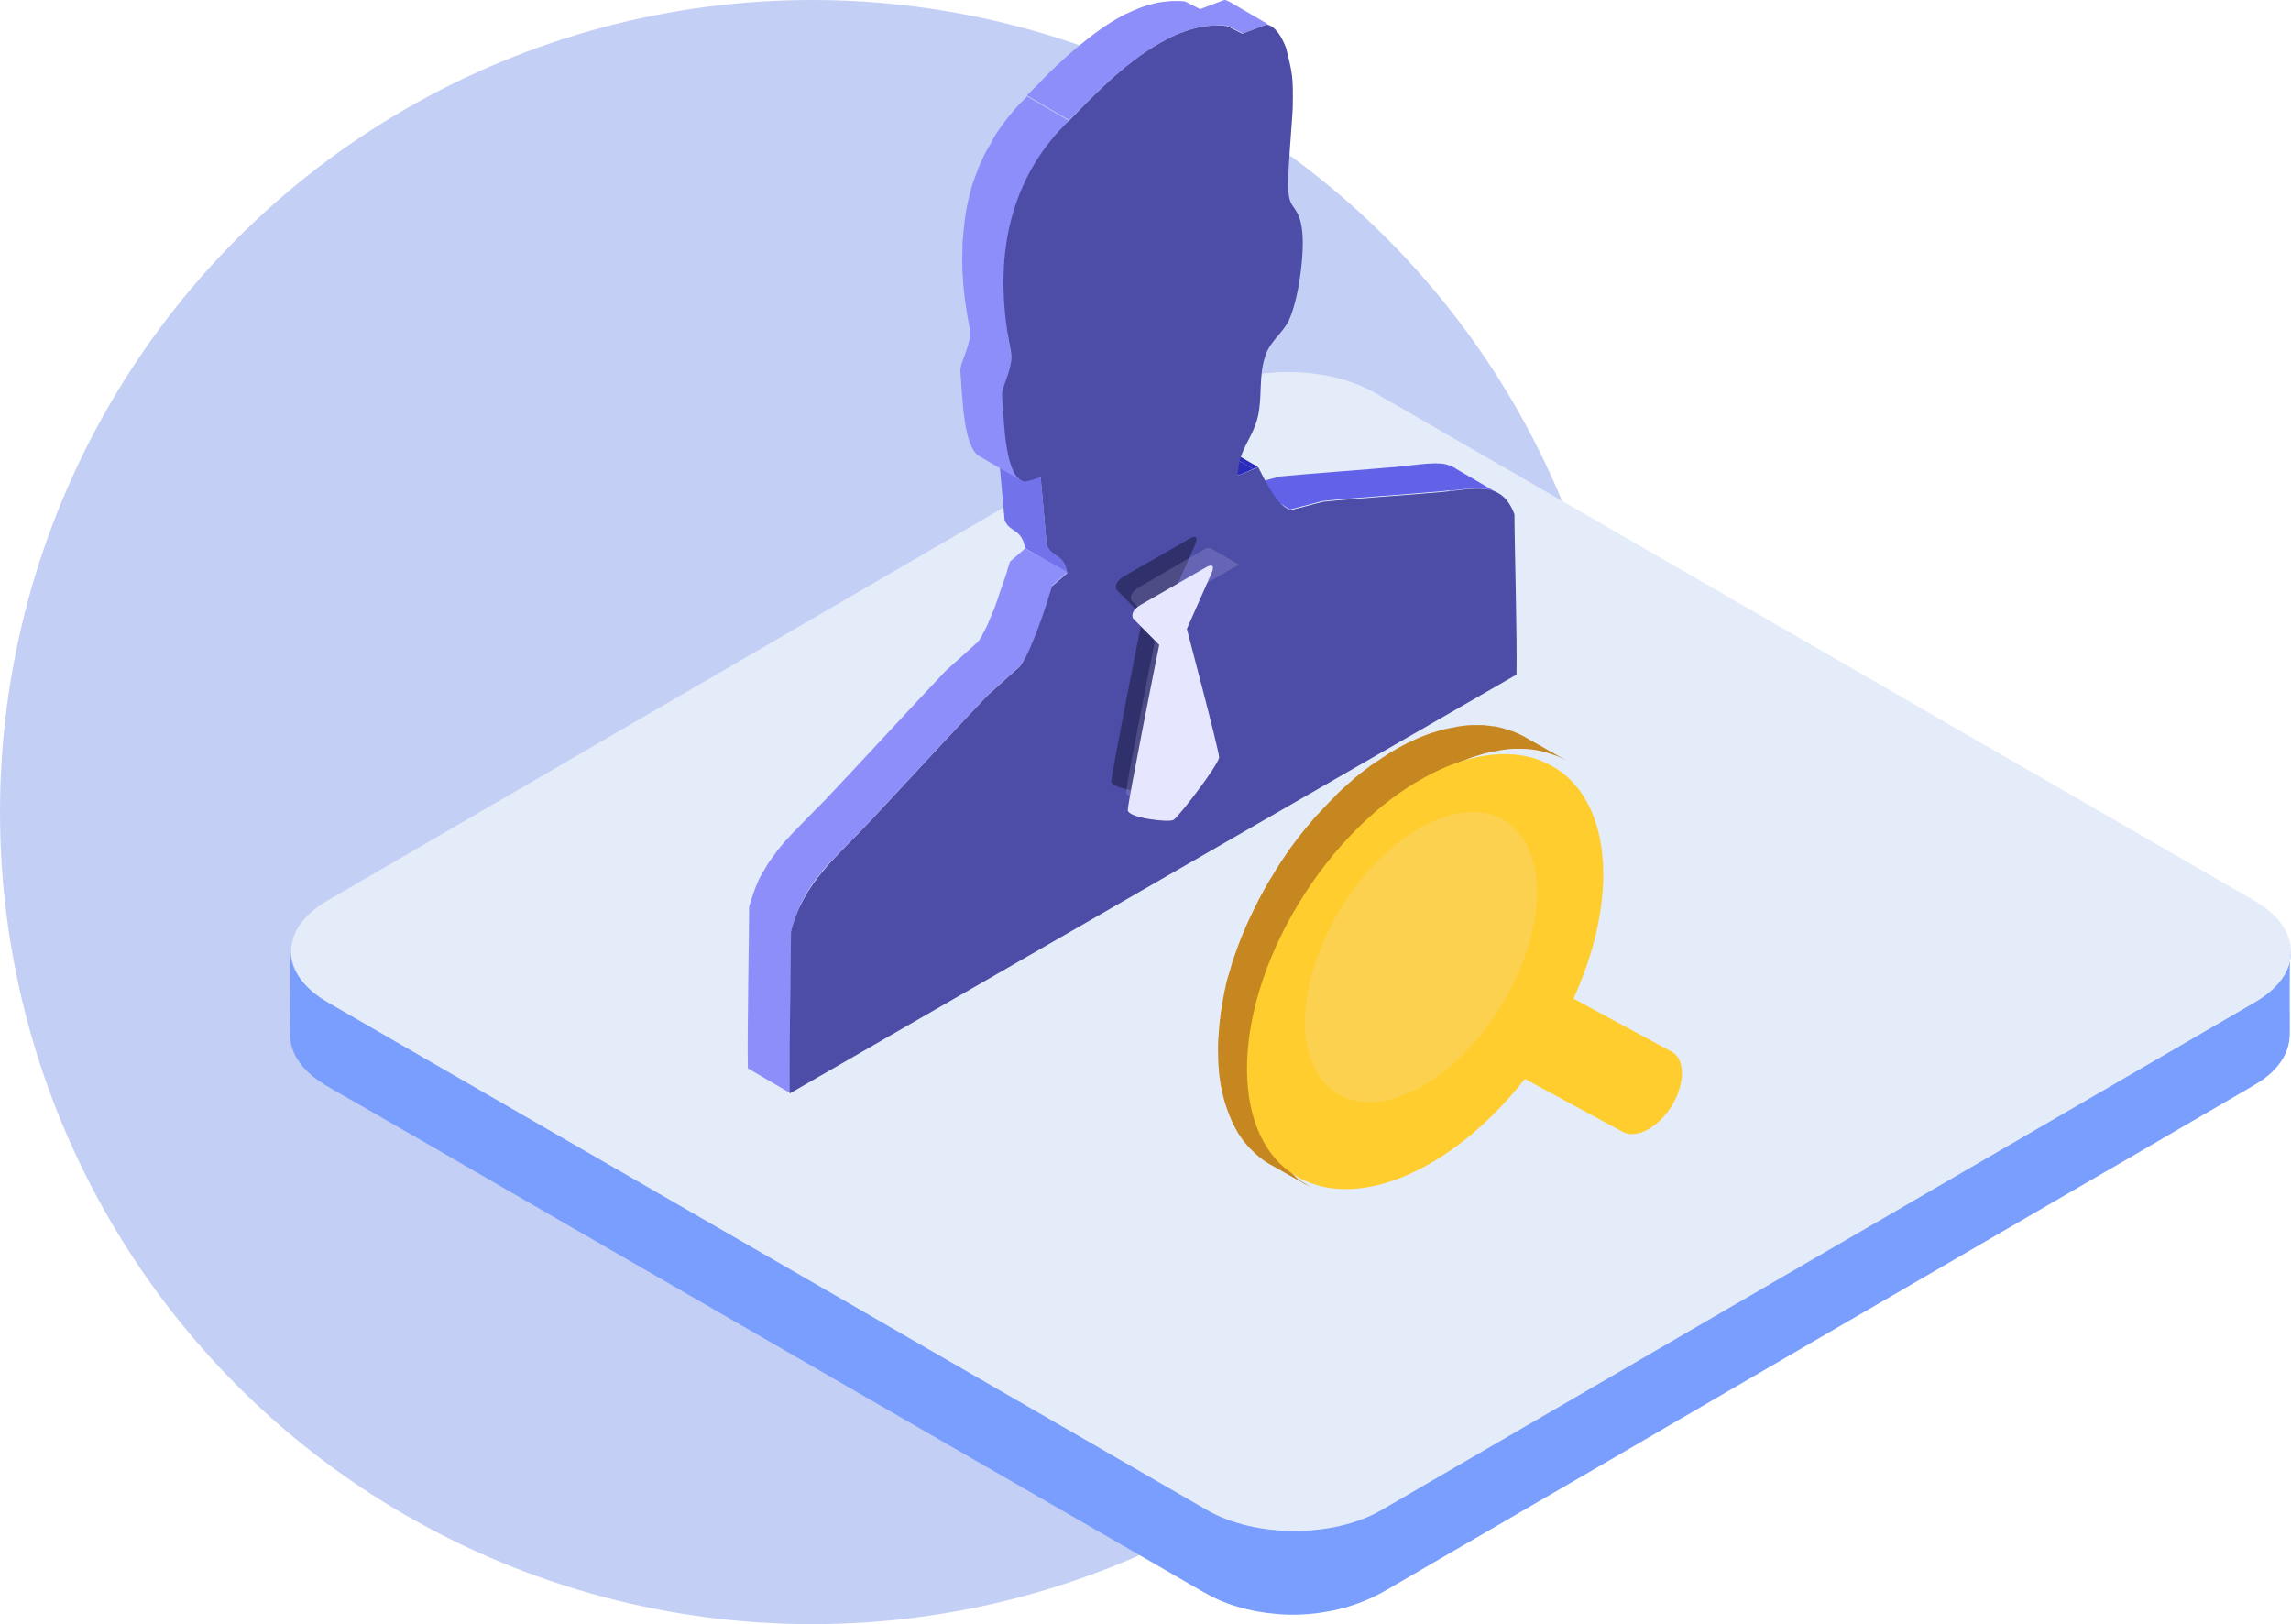
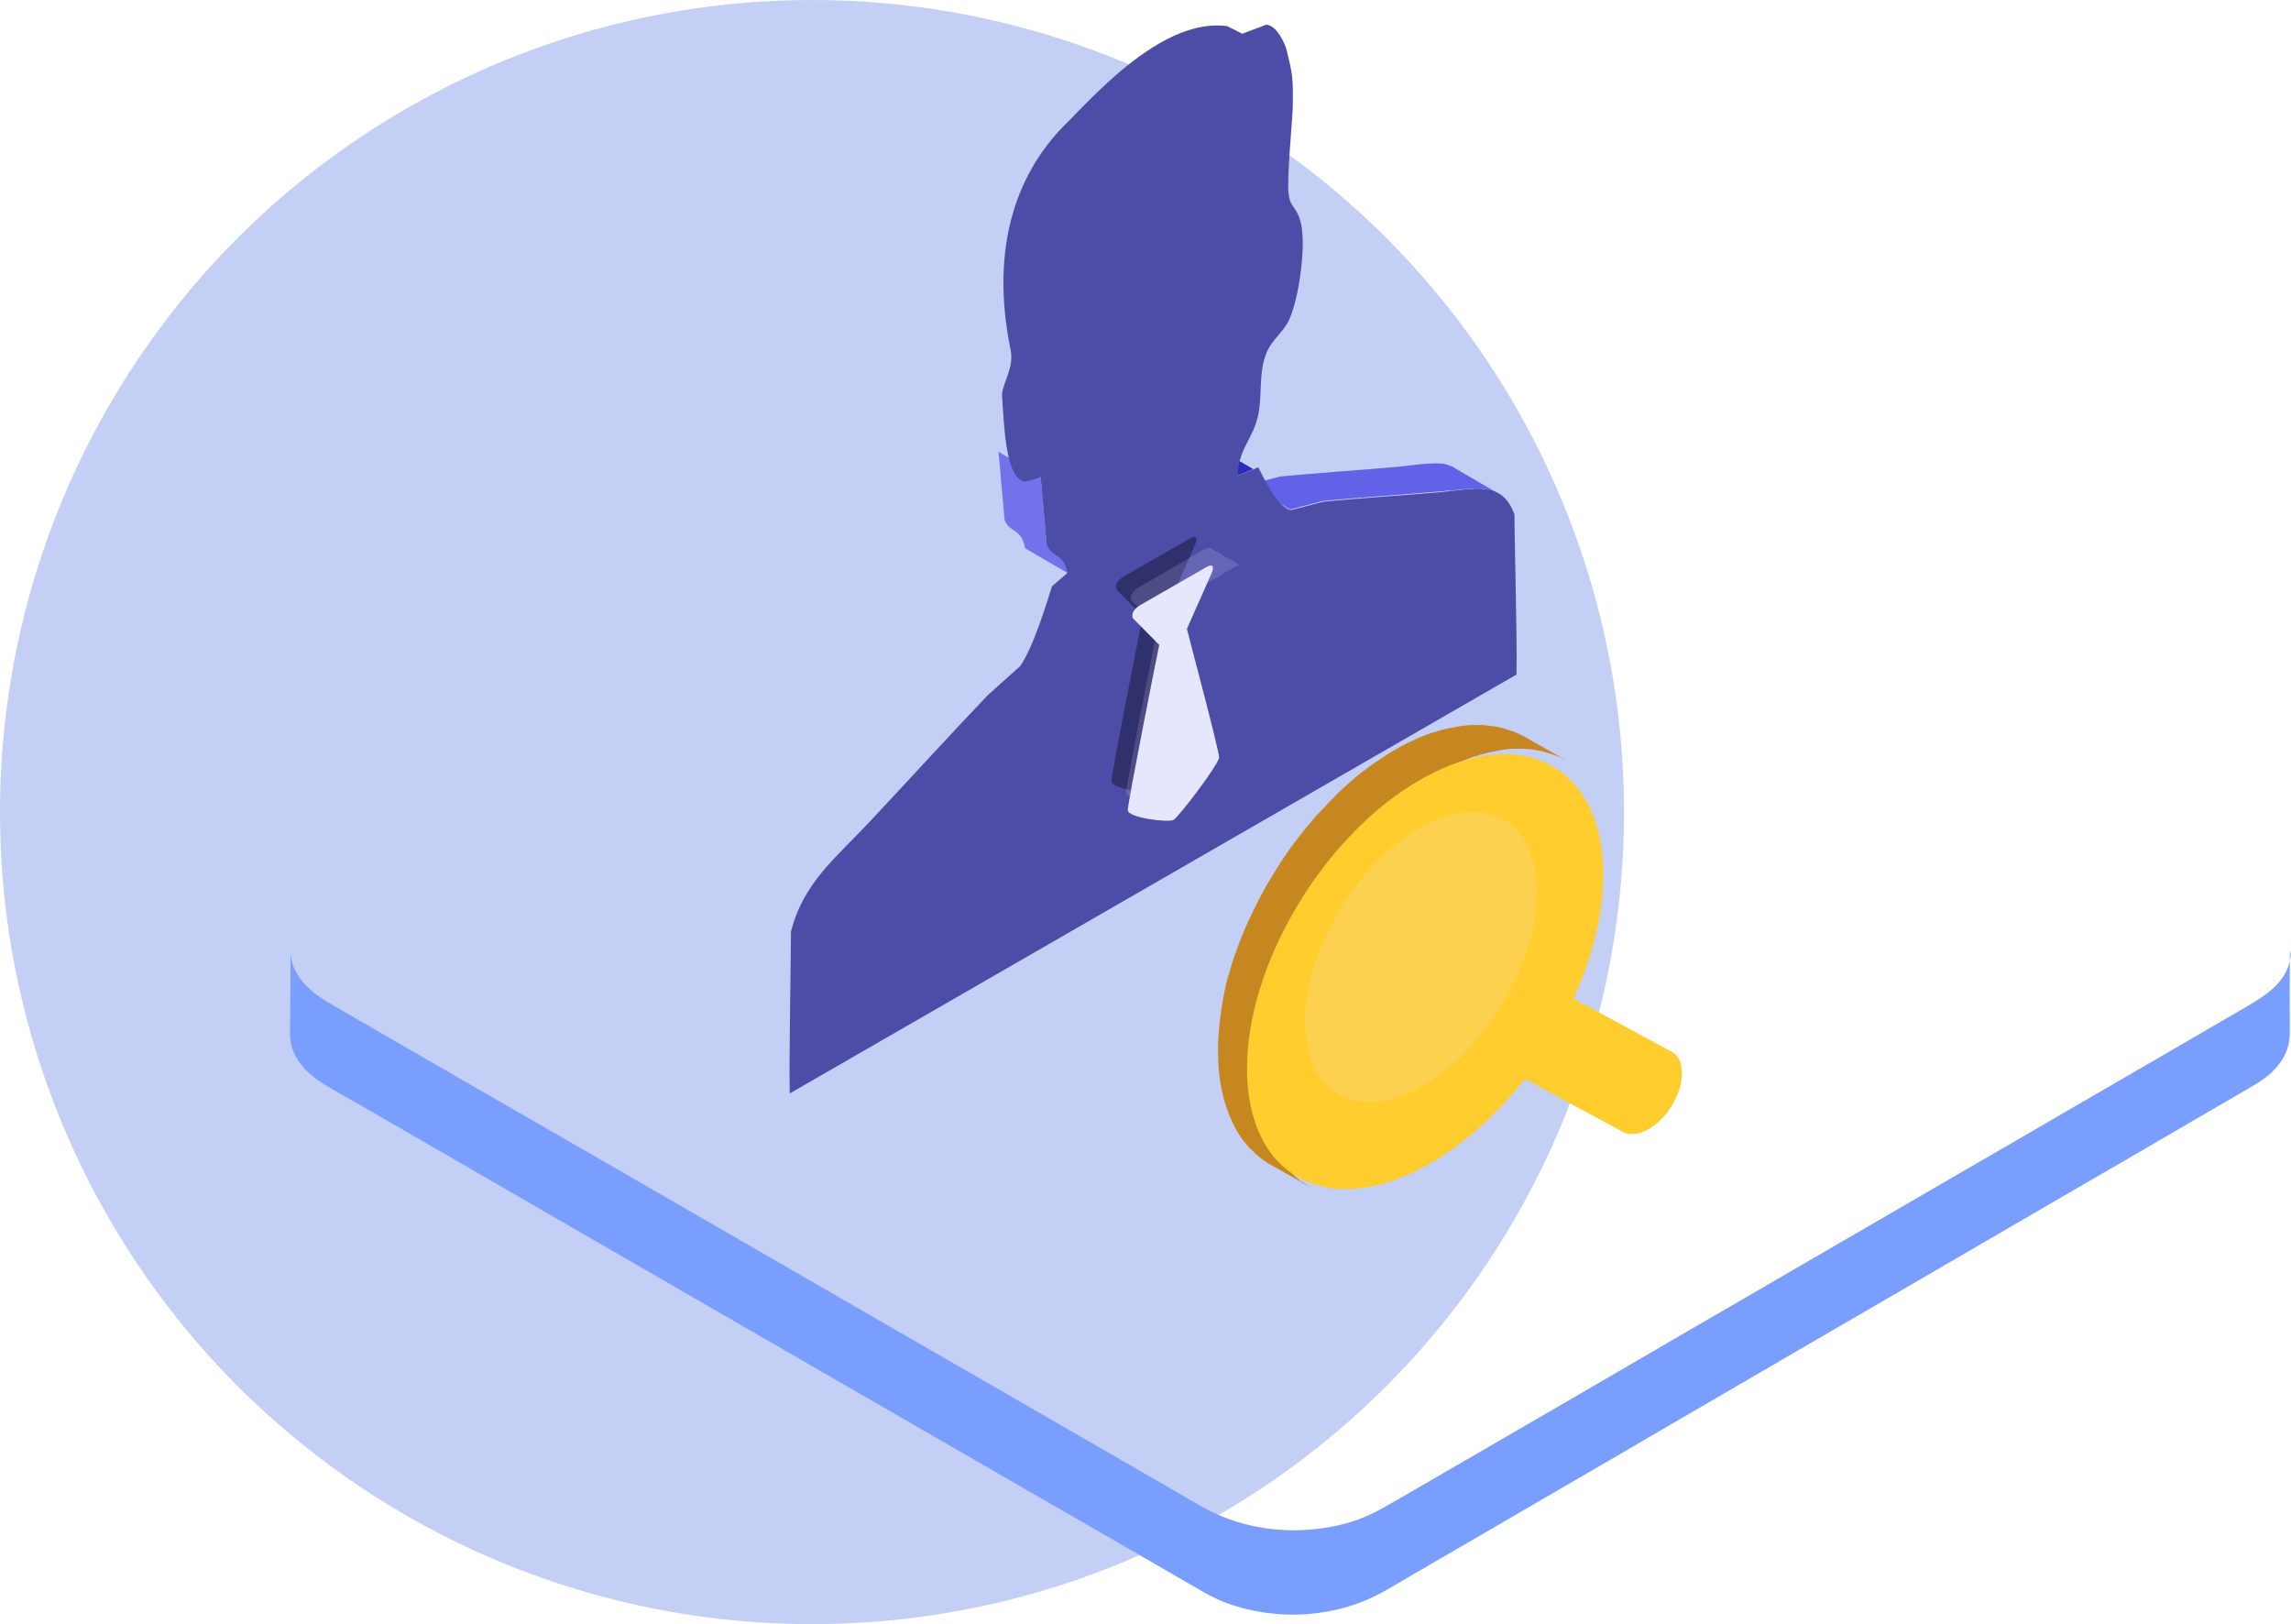
<svg xmlns="http://www.w3.org/2000/svg" width="79" height="56" viewBox="0 0 79 56" fill="none">
  <g id="Group 1171277035">
    <circle id="Ellipse 18237" cx="28" cy="28" r="28" fill="#C4CFF5" />
    <g id="Group 1171277034">
      <path id="Vector" d="M78.99 32.952C78.894 33.914 78.01 34.395 77.258 34.832C76.558 35.235 75.859 35.646 75.168 36.048C74.048 36.696 72.937 37.343 71.817 37.99C70.418 38.804 69.027 39.617 67.627 40.422C66.088 41.314 64.548 42.215 63 43.108C61.452 44.008 59.903 44.91 58.346 45.81C56.92 46.641 55.503 47.464 54.078 48.295C52.914 48.968 51.759 49.642 50.596 50.315C49.835 50.753 49.074 51.199 48.313 51.636C47.736 51.969 47.193 52.301 46.537 52.493C44.831 52.983 42.942 52.817 41.402 51.925C40.851 51.601 40.291 51.286 39.74 50.963C38.726 50.377 37.72 49.799 36.705 49.213C35.375 48.443 34.046 47.674 32.716 46.913C31.203 46.038 29.681 45.163 28.168 44.288C26.602 43.387 25.036 42.478 23.47 41.577C21.992 40.719 20.514 39.871 19.026 39.014L15.248 36.836C14.347 36.311 13.437 35.795 12.536 35.27C12.125 35.034 11.713 34.797 11.302 34.553C10.655 34.176 10.017 33.581 10.017 32.777C10.017 33.511 10.017 34.246 10.008 34.99C10.008 35.252 9.99 35.523 10.008 35.795C10.06 36.503 10.62 37.054 11.206 37.404C11.565 37.623 11.932 37.824 12.3 38.034C13.244 38.576 14.189 39.127 15.134 39.67C16.498 40.457 17.854 41.244 19.219 42.032C20.837 42.968 22.464 43.904 24.082 44.84C25.771 45.819 27.459 46.79 29.156 47.77C30.765 48.697 32.366 49.624 33.976 50.552C35.314 51.321 36.644 52.091 37.982 52.861C38.883 53.386 39.793 53.902 40.694 54.427C41.219 54.724 41.735 55.065 42.303 55.275C44.079 55.922 46.161 55.782 47.797 54.829C48.418 54.47 49.039 54.103 49.66 53.744C50.806 53.08 51.952 52.415 53.089 51.75C54.585 50.884 56.072 50.018 57.568 49.143C59.239 48.172 60.909 47.201 62.571 46.23L67.584 43.317C69.079 42.443 70.575 41.577 72.08 40.702C73.243 40.028 74.406 39.355 75.57 38.672C76.209 38.296 76.856 37.929 77.494 37.553C77.687 37.439 77.888 37.325 78.072 37.194C78.562 36.827 78.947 36.319 78.955 35.681C78.964 35.357 78.955 35.042 78.955 34.719C78.955 34.08 78.955 33.433 78.964 32.794C78.999 32.855 78.99 32.908 78.99 32.952C78.99 32.969 78.99 32.925 78.99 32.952Z" fill="#7A9EFD" />
-       <path id="Vector_2" d="M77.748 31.062C79.41 32.024 79.419 33.59 77.765 34.552L47.639 52.065C45.986 53.027 43.283 53.027 41.621 52.065L11.293 34.552C9.631 33.59 9.623 32.024 11.276 31.062L41.402 13.55C43.056 12.588 45.758 12.588 47.42 13.55L77.748 31.062Z" fill="#E4ECF9" />
      <path id="Vector_3" d="M49.984 16.926C50.08 16.918 50.176 16.9 50.264 16.891C50.351 16.883 50.448 16.874 50.526 16.865H50.544C50.631 16.856 50.71 16.848 50.789 16.848H51.095C51.148 16.848 51.2 16.856 51.252 16.865C51.261 16.865 51.279 16.865 51.287 16.874C51.322 16.883 51.349 16.891 51.384 16.9C51.401 16.9 51.41 16.909 51.427 16.909C51.454 16.918 51.48 16.926 51.497 16.935C51.506 16.944 51.524 16.944 51.532 16.953C51.559 16.961 51.576 16.97 51.602 16.988C51.62 16.996 51.629 17.005 51.646 17.005L50.194 16.157L50.185 16.148C50.176 16.139 50.168 16.139 50.159 16.13C50.142 16.122 50.115 16.104 50.089 16.095C50.089 16.095 50.08 16.095 50.08 16.087C50.072 16.087 50.063 16.078 50.054 16.078C50.028 16.069 50.002 16.06 49.984 16.052C49.975 16.052 49.975 16.043 49.967 16.043C49.958 16.043 49.949 16.043 49.94 16.034C49.905 16.025 49.879 16.017 49.844 16.008C49.835 16.008 49.827 16.008 49.818 15.999H49.809C49.757 15.99 49.704 15.982 49.652 15.982H49.617C49.529 15.973 49.442 15.973 49.354 15.982H49.346H49.337C49.258 15.982 49.17 15.99 49.092 15.999H49.074L48.812 16.025C48.716 16.034 48.62 16.052 48.523 16.06H48.506C48.41 16.069 48.304 16.087 48.2 16.095C46.896 16.209 45.453 16.305 44.15 16.428C43.782 16.524 43.406 16.62 43.039 16.716L44.491 17.565C44.858 17.469 45.234 17.372 45.602 17.276C46.896 17.145 48.348 17.058 49.652 16.944C49.757 16.935 49.862 16.926 49.958 16.909C49.967 16.926 49.975 16.926 49.984 16.926Z" fill="#6262E9" />
-       <path id="Vector_4" d="M44.359 17.53L42.907 16.681H42.916L44.359 17.53Z" fill="#28289E" />
      <path id="Vector_5" d="M44.368 17.53L42.916 16.681L42.968 16.708L44.42 17.556C44.403 17.556 44.385 17.539 44.368 17.53Z" fill="#2929A3" />
-       <path id="Vector_6" d="M44.42 17.556L42.968 16.708C42.986 16.716 43.003 16.716 43.012 16.725L44.464 17.574C44.455 17.574 44.438 17.565 44.42 17.556Z" fill="#2A2AA8" />
      <path id="Vector_7" d="M44.464 17.574L43.012 16.725C43.02 16.725 43.029 16.734 43.038 16.734L44.49 17.582C44.49 17.582 44.481 17.582 44.464 17.574Z" fill="#2C2CAD" />
      <path id="Vector_8" d="M42.67 16.401L41.218 15.553C41.227 15.553 41.227 15.544 41.236 15.544L42.688 16.393C42.679 16.393 42.67 16.401 42.67 16.401Z" fill="#2A2ABC" />
      <path id="Vector_9" d="M42.688 16.393L41.236 15.544C41.411 15.474 41.586 15.404 41.761 15.326L43.213 16.174C43.038 16.253 42.863 16.323 42.688 16.393Z" fill="#2A2ABC" />
-       <path id="Vector_10" d="M43.213 16.174L41.761 15.325C41.814 15.299 41.875 15.282 41.927 15.255L43.38 16.104C43.318 16.13 43.266 16.157 43.213 16.174Z" fill="#2A2ABC" />
      <path id="Vector_11" d="M36.093 18.781C36.023 17.994 35.953 17.215 35.883 16.428L34.431 15.579C34.501 16.366 34.571 17.145 34.641 17.932C34.816 18.378 35.227 18.203 35.349 18.903L36.801 19.752C36.679 19.052 36.268 19.227 36.093 18.781Z" fill="#7273EB" />
-       <path id="Vector_12" d="M35.349 18.912L34.824 19.367C34.807 19.419 34.789 19.481 34.772 19.542C34.754 19.586 34.737 19.638 34.728 19.691C34.719 19.717 34.711 19.752 34.702 19.778C34.684 19.822 34.675 19.866 34.658 19.909C34.649 19.936 34.641 19.953 34.632 19.979C34.614 20.049 34.588 20.11 34.562 20.18C34.562 20.189 34.562 20.189 34.553 20.198L34.422 20.591V20.6C34.378 20.732 34.326 20.863 34.282 20.994C34.282 21.003 34.282 21.003 34.273 21.011C34.221 21.143 34.168 21.265 34.116 21.387C34.107 21.405 34.098 21.414 34.098 21.431C34.072 21.492 34.046 21.545 34.02 21.606C34.011 21.633 34.002 21.65 33.984 21.676C33.967 21.711 33.958 21.737 33.941 21.764C33.923 21.79 33.914 21.816 33.897 21.842L33.871 21.895C33.853 21.93 33.836 21.956 33.818 21.991C33.809 22 33.809 22.009 33.801 22.017C33.775 22.061 33.748 22.096 33.722 22.131C33.355 22.463 32.978 22.796 32.611 23.128C31.317 24.502 29.873 26.076 28.57 27.458C28.439 27.598 28.316 27.729 28.185 27.852L28.141 27.896C28.01 28.027 27.887 28.158 27.765 28.28C27.651 28.394 27.546 28.508 27.433 28.622C27.415 28.639 27.398 28.665 27.371 28.683L27.056 29.024L27.039 29.042C27.03 29.05 27.021 29.068 27.013 29.076C26.934 29.164 26.855 29.26 26.785 29.357C26.777 29.365 26.768 29.383 26.759 29.392C26.759 29.4 26.75 29.4 26.75 29.409C26.715 29.453 26.68 29.505 26.645 29.549C26.628 29.575 26.602 29.601 26.584 29.636L26.575 29.645C26.558 29.663 26.549 29.689 26.532 29.706C26.505 29.75 26.47 29.794 26.444 29.838C26.435 29.846 26.427 29.864 26.427 29.873C26.418 29.89 26.4 29.916 26.392 29.934C26.374 29.96 26.357 29.986 26.339 30.021C26.322 30.047 26.304 30.082 26.287 30.109L26.261 30.161C26.252 30.17 26.252 30.179 26.243 30.188C26.217 30.24 26.182 30.301 26.155 30.354C26.147 30.362 26.147 30.371 26.147 30.38C26.138 30.397 26.129 30.415 26.129 30.424C26.112 30.459 26.103 30.485 26.085 30.52C26.068 30.555 26.05 30.599 26.042 30.634C26.033 30.651 26.033 30.669 26.024 30.677C26.024 30.686 26.015 30.695 26.015 30.704C25.989 30.773 25.963 30.835 25.946 30.905C25.946 30.913 25.937 30.922 25.937 30.931L25.911 31.01C25.893 31.053 25.884 31.097 25.867 31.141C25.858 31.176 25.849 31.22 25.832 31.255C25.832 32.234 25.762 35.567 25.788 36.836L27.24 37.684C27.214 36.407 27.284 33.083 27.284 32.103C27.301 32.016 27.328 31.937 27.354 31.849L27.38 31.771C27.406 31.683 27.441 31.596 27.468 31.517C27.476 31.5 27.476 31.482 27.485 31.473C27.511 31.403 27.546 31.333 27.573 31.263C27.581 31.246 27.59 31.228 27.59 31.22C27.625 31.141 27.669 31.071 27.704 30.992L27.73 30.94C27.765 30.878 27.8 30.826 27.835 30.765C27.844 30.747 27.861 30.721 27.87 30.704C27.905 30.651 27.94 30.59 27.975 30.537C27.992 30.52 28.001 30.494 28.019 30.476C28.045 30.441 28.062 30.415 28.089 30.38C28.124 30.336 28.159 30.284 28.194 30.24C28.202 30.223 28.22 30.205 28.237 30.188C28.307 30.091 28.386 30.004 28.465 29.908L28.517 29.855C28.622 29.741 28.718 29.628 28.832 29.514C28.85 29.496 28.867 29.47 28.893 29.453C28.998 29.339 29.112 29.225 29.226 29.111C29.348 28.989 29.48 28.858 29.602 28.727L29.646 28.683C29.768 28.552 29.899 28.421 30.031 28.28C31.334 26.89 32.769 25.315 34.072 23.951C34.439 23.618 34.816 23.286 35.183 22.953C35.192 22.945 35.192 22.936 35.2 22.927L35.253 22.848C35.253 22.84 35.262 22.84 35.262 22.831C35.27 22.822 35.27 22.813 35.279 22.805C35.288 22.787 35.297 22.77 35.314 22.752C35.323 22.735 35.332 22.726 35.34 22.708L35.367 22.656C35.375 22.647 35.375 22.638 35.384 22.63L35.41 22.577C35.428 22.551 35.437 22.516 35.454 22.49C35.463 22.481 35.463 22.472 35.471 22.455C35.48 22.446 35.48 22.428 35.489 22.42C35.515 22.367 35.541 22.306 35.568 22.245C35.577 22.236 35.577 22.227 35.585 22.21C35.585 22.21 35.585 22.201 35.594 22.201C35.647 22.079 35.699 21.956 35.752 21.825V21.816V21.807C35.804 21.676 35.848 21.545 35.891 21.414V21.405C35.935 21.274 35.988 21.143 36.023 21.011C36.023 21.003 36.023 21.003 36.031 20.994C36.058 20.924 36.075 20.854 36.101 20.793C36.11 20.767 36.119 20.749 36.128 20.723C36.145 20.679 36.154 20.635 36.171 20.591C36.18 20.565 36.189 20.53 36.198 20.504C36.215 20.451 36.233 20.399 36.241 20.355C36.259 20.294 36.276 20.233 36.294 20.18L36.819 19.726L35.349 18.912ZM43.834 0.901L42.382 0.052H42.373L42.321 0.026C42.312 0.026 42.303 0.017 42.303 0.017H42.295C42.295 0.017 42.286 0.017 42.286 0.009C42.268 0.009 42.26 0 42.242 0H42.216L41.385 0.315L40.869 0.052C40.807 0.044 40.746 0.035 40.676 0.035H40.388C40.37 0.035 40.353 0.035 40.335 0.044C40.274 0.044 40.221 0.052 40.16 0.061C40.134 0.061 40.099 0.061 40.073 0.07C40.055 0.07 40.029 0.079 40.011 0.079C39.994 0.079 39.968 0.087 39.95 0.087C39.863 0.105 39.784 0.122 39.697 0.149H39.688C39.67 0.157 39.653 0.157 39.635 0.166C39.557 0.184 39.487 0.21 39.408 0.236C39.373 0.245 39.347 0.262 39.312 0.271L39.181 0.324C39.163 0.332 39.154 0.332 39.137 0.341C39.067 0.367 38.997 0.402 38.927 0.437C38.892 0.455 38.857 0.472 38.822 0.481C38.717 0.534 38.612 0.586 38.516 0.647C38.419 0.7 38.323 0.761 38.227 0.822L38.148 0.875C38.078 0.918 38.008 0.971 37.93 1.023C37.903 1.041 37.886 1.058 37.86 1.076C37.772 1.137 37.676 1.207 37.588 1.277C37.571 1.286 37.553 1.303 37.545 1.312C37.466 1.373 37.396 1.426 37.326 1.487C37.3 1.505 37.273 1.531 37.247 1.548C37.177 1.61 37.107 1.662 37.037 1.723C37.02 1.741 37.002 1.749 36.985 1.767C36.897 1.837 36.819 1.916 36.74 1.986C36.722 2.003 36.696 2.021 36.679 2.038C36.617 2.099 36.556 2.152 36.495 2.213C36.469 2.231 36.451 2.257 36.425 2.274C36.355 2.344 36.285 2.414 36.215 2.476L36.206 2.484L36.005 2.685C35.988 2.703 35.97 2.72 35.953 2.747L35.813 2.887C35.795 2.913 35.769 2.93 35.752 2.948L35.62 3.079L35.577 3.123C35.524 3.184 35.463 3.237 35.41 3.289L36.862 4.138C36.915 4.085 36.967 4.024 37.029 3.971C37.046 3.954 37.055 3.936 37.072 3.928L37.203 3.796L37.265 3.735C37.309 3.691 37.352 3.639 37.405 3.595C37.422 3.578 37.44 3.551 37.466 3.534L37.667 3.333L37.685 3.315C37.755 3.245 37.825 3.184 37.895 3.114C37.921 3.097 37.938 3.07 37.965 3.053C38.026 2.992 38.087 2.939 38.148 2.878C38.166 2.86 38.192 2.843 38.209 2.825C38.288 2.755 38.376 2.677 38.454 2.607C38.472 2.589 38.489 2.58 38.507 2.563C38.577 2.502 38.647 2.441 38.717 2.388C38.743 2.371 38.769 2.344 38.796 2.327C38.866 2.266 38.944 2.213 39.014 2.152C39.032 2.143 39.049 2.126 39.067 2.117C39.154 2.047 39.242 1.986 39.338 1.916C39.364 1.898 39.382 1.881 39.408 1.863C39.478 1.811 39.548 1.767 39.627 1.714L39.705 1.662C39.801 1.601 39.898 1.54 39.994 1.487C40.099 1.426 40.204 1.373 40.3 1.321C40.335 1.303 40.37 1.286 40.405 1.277C40.475 1.242 40.545 1.207 40.615 1.181C40.667 1.155 40.729 1.137 40.781 1.111C40.816 1.102 40.843 1.085 40.877 1.076C40.956 1.05 41.026 1.023 41.105 1.006C41.122 0.997 41.14 0.997 41.157 0.988C41.245 0.962 41.332 0.945 41.42 0.927C41.437 0.927 41.464 0.918 41.481 0.918C41.533 0.91 41.586 0.901 41.63 0.901C41.691 0.892 41.743 0.883 41.805 0.883C41.857 0.883 41.901 0.883 41.953 0.875H42.093C42.172 0.875 42.26 0.883 42.338 0.892L42.854 1.155L43.685 0.84C43.712 0.84 43.738 0.849 43.773 0.857H43.782C43.782 0.875 43.808 0.892 43.834 0.901ZM34.711 11.179C34.711 11.153 34.702 11.118 34.702 11.092C34.684 10.952 34.667 10.821 34.658 10.689C34.658 10.654 34.649 10.628 34.649 10.593C34.641 10.488 34.632 10.383 34.632 10.278C34.632 10.243 34.632 10.208 34.623 10.173C34.614 10.042 34.614 9.92 34.614 9.788V9.762C34.614 9.648 34.614 9.526 34.623 9.412V9.307C34.632 9.202 34.632 9.106 34.641 9.01C34.641 8.992 34.641 8.966 34.649 8.94C34.658 8.826 34.675 8.704 34.684 8.59C34.684 8.555 34.693 8.52 34.702 8.494C34.711 8.424 34.719 8.354 34.737 8.293C34.745 8.258 34.745 8.223 34.754 8.188C34.763 8.118 34.781 8.056 34.789 7.986C34.798 7.96 34.798 7.925 34.807 7.899C34.833 7.759 34.868 7.628 34.903 7.497C34.912 7.47 34.92 7.444 34.92 7.418C34.955 7.304 34.982 7.199 35.017 7.094C35.017 7.085 35.017 7.085 35.025 7.077C35.052 6.989 35.087 6.902 35.122 6.814C35.13 6.788 35.148 6.753 35.157 6.727C35.183 6.666 35.2 6.604 35.227 6.552C35.235 6.526 35.253 6.491 35.262 6.464C35.288 6.412 35.314 6.351 35.34 6.298C35.349 6.272 35.367 6.246 35.375 6.219C35.41 6.149 35.445 6.079 35.48 6.018C35.489 6.01 35.489 6.001 35.498 5.992C35.541 5.913 35.585 5.843 35.629 5.765C35.638 5.747 35.655 5.721 35.664 5.703C35.699 5.651 35.734 5.59 35.76 5.537C35.778 5.511 35.795 5.485 35.804 5.458C35.839 5.406 35.874 5.345 35.918 5.292C35.935 5.275 35.944 5.248 35.961 5.231C36.023 5.152 36.075 5.074 36.136 4.995C36.145 4.986 36.154 4.969 36.163 4.96L36.399 4.671C36.399 4.671 36.399 4.662 36.407 4.662C36.53 4.522 36.653 4.391 36.775 4.269L36.871 4.173L35.419 3.324L35.34 3.403L35.323 3.42C35.192 3.543 35.069 3.674 34.955 3.814L34.947 3.823C34.868 3.919 34.789 4.006 34.711 4.111C34.702 4.12 34.702 4.129 34.693 4.138L34.684 4.146C34.623 4.225 34.562 4.304 34.509 4.382C34.501 4.391 34.501 4.4 34.492 4.4C34.483 4.417 34.474 4.426 34.466 4.444C34.431 4.496 34.396 4.549 34.352 4.61C34.343 4.627 34.334 4.636 34.326 4.654C34.317 4.662 34.317 4.671 34.308 4.689C34.273 4.741 34.238 4.794 34.212 4.855L34.186 4.907C34.186 4.916 34.177 4.916 34.177 4.925C34.133 5.004 34.09 5.074 34.046 5.152C34.037 5.161 34.037 5.17 34.028 5.178C33.993 5.248 33.958 5.31 33.923 5.38C33.923 5.388 33.914 5.388 33.914 5.397C33.906 5.415 33.897 5.432 33.888 5.458C33.862 5.511 33.836 5.572 33.809 5.625C33.801 5.633 33.801 5.651 33.792 5.66C33.783 5.677 33.775 5.695 33.775 5.712C33.748 5.773 33.722 5.826 33.705 5.887L33.678 5.94C33.678 5.948 33.67 5.966 33.67 5.975C33.635 6.062 33.608 6.149 33.573 6.237C33.573 6.246 33.573 6.246 33.565 6.254C33.53 6.359 33.495 6.473 33.468 6.578C33.468 6.596 33.46 6.604 33.46 6.622C33.46 6.631 33.451 6.648 33.451 6.657C33.416 6.788 33.381 6.919 33.355 7.059C33.355 7.068 33.355 7.077 33.346 7.085C33.337 7.112 33.337 7.129 33.337 7.155C33.32 7.217 33.311 7.287 33.302 7.357C33.293 7.392 33.293 7.427 33.285 7.47C33.276 7.54 33.267 7.61 33.258 7.672C33.258 7.698 33.25 7.715 33.25 7.742V7.768C33.232 7.881 33.224 7.995 33.215 8.118C33.215 8.135 33.215 8.161 33.206 8.188C33.197 8.284 33.188 8.389 33.188 8.485V8.59C33.188 8.704 33.18 8.817 33.18 8.931V8.966C33.18 9.089 33.188 9.22 33.188 9.351C33.188 9.386 33.188 9.421 33.197 9.456C33.206 9.561 33.206 9.666 33.215 9.771C33.215 9.806 33.224 9.832 33.224 9.867C33.232 9.998 33.25 10.138 33.267 10.27C33.267 10.296 33.276 10.331 33.276 10.357L33.328 10.698C33.337 10.733 33.337 10.777 33.346 10.821C33.372 10.961 33.398 11.109 33.425 11.249C33.433 11.284 33.433 11.328 33.442 11.363V11.625C33.442 11.643 33.442 11.66 33.433 11.678C33.433 11.704 33.425 11.739 33.416 11.765C33.416 11.774 33.407 11.792 33.407 11.8L33.381 11.905C33.381 11.914 33.381 11.914 33.372 11.923C33.363 11.966 33.346 12.01 33.328 12.063C33.328 12.072 33.32 12.08 33.32 12.098C33.293 12.159 33.276 12.229 33.25 12.29C33.224 12.351 33.206 12.413 33.188 12.465C33.188 12.474 33.18 12.474 33.18 12.483C33.18 12.491 33.18 12.491 33.171 12.5C33.162 12.518 33.154 12.544 33.154 12.561C33.154 12.57 33.145 12.579 33.145 12.588V12.596C33.145 12.605 33.136 12.614 33.136 12.631C33.136 12.64 33.127 12.649 33.127 12.666V12.684C33.127 12.693 33.127 12.701 33.118 12.71V12.745C33.118 12.78 33.11 12.815 33.118 12.841C33.188 13.594 33.206 15.404 33.766 15.728L35.218 16.576C34.658 16.253 34.641 14.442 34.571 13.69V13.594V13.559C34.571 13.55 34.571 13.541 34.579 13.532C34.579 13.515 34.588 13.497 34.588 13.489C34.588 13.48 34.597 13.471 34.597 13.454C34.597 13.445 34.605 13.427 34.605 13.419C34.614 13.401 34.614 13.375 34.623 13.357C34.623 13.349 34.632 13.34 34.632 13.322C34.649 13.261 34.675 13.209 34.693 13.147C34.719 13.086 34.737 13.025 34.763 12.964C34.763 12.955 34.772 12.955 34.772 12.946V12.938C34.789 12.894 34.798 12.85 34.816 12.797V12.78L34.842 12.675V12.666C34.842 12.658 34.842 12.649 34.85 12.64C34.859 12.614 34.859 12.579 34.868 12.553V12.526V12.491V12.448V12.378V12.334V12.264V12.229C34.868 12.194 34.859 12.15 34.85 12.115C34.824 11.966 34.798 11.827 34.772 11.687C34.763 11.643 34.754 11.608 34.754 11.564C34.745 11.407 34.728 11.293 34.711 11.179Z" fill="#8E8EFB" />
      <path id="Vector_13" d="M39.977 1.496C40.737 1.058 41.542 0.796 42.321 0.901L42.837 1.163L43.668 0.849C44.079 0.892 44.333 1.618 44.35 1.662C44.569 2.554 44.595 2.633 44.578 3.691C44.569 4.103 44.377 6.088 44.429 6.622C44.473 7.068 44.578 7.05 44.735 7.348C45.015 7.864 44.928 8.852 44.823 9.596C44.761 10.007 44.639 10.611 44.455 11.022C44.245 11.477 43.834 11.722 43.65 12.22C43.388 12.938 43.537 13.646 43.379 14.346C43.196 15.151 42.706 15.474 42.679 16.401L43.388 16.113C43.624 16.568 44.062 17.495 44.508 17.591C44.875 17.495 45.251 17.399 45.619 17.302C46.913 17.171 48.365 17.084 49.669 16.97C50.858 16.865 51.786 16.541 52.223 17.74C52.223 18.72 52.319 21.956 52.293 23.259L27.232 37.702C27.205 36.424 27.275 33.1 27.275 32.121C27.704 30.424 28.841 29.566 30.022 28.298C31.325 26.907 32.76 25.333 34.063 23.968C34.431 23.636 34.807 23.303 35.174 22.971C35.611 22.358 36.049 20.933 36.276 20.215L36.801 19.761C36.679 19.061 36.268 19.236 36.093 18.79C36.023 18.002 35.953 17.224 35.883 16.436C35.778 16.506 35.393 16.611 35.332 16.603C34.641 16.498 34.623 14.477 34.553 13.664C34.518 13.296 34.982 12.71 34.85 12.072C34.09 8.363 35.157 5.791 36.862 4.164C37.606 3.394 38.734 2.213 39.977 1.496Z" fill="#4D4DA7" />
      <path id="Vector_14" d="M41.009 18.58C41.402 18.352 41.219 18.763 41.21 18.781L40.361 20.697C40.414 20.907 41.472 24.887 41.472 25.123C41.472 25.359 40.073 27.187 39.898 27.283C39.732 27.38 38.323 27.213 38.323 26.942C38.323 26.68 39.347 21.519 39.408 21.248L38.507 20.338C38.498 20.329 38.376 20.093 38.769 19.866L41.009 18.58Z" fill="#30306D" />
      <path id="Vector_15" d="M39.994 28.062L38.935 27.45C38.874 27.415 38.831 27.371 38.831 27.327C38.831 27.318 38.831 27.292 38.839 27.257L39.898 27.869C39.889 27.904 39.889 27.931 39.889 27.939C39.889 27.983 39.933 28.027 39.994 28.062Z" fill="#E7E6FF" fill-opacity="0.16" />
      <path id="Vector_16" d="M39.898 27.869L38.839 27.257C38.927 26.575 39.863 21.895 39.915 21.632L40.974 22.245C40.921 22.507 39.985 27.187 39.898 27.869Z" fill="#E7E6FF" fill-opacity="0.16" />
      <path id="Vector_17" d="M42.794 19.507L41.945 19.017L41.735 18.895H41.726H41.718H41.709H41.7H41.656H41.648H41.639C41.621 18.895 41.613 18.903 41.595 18.912H41.586C41.56 18.921 41.534 18.938 41.499 18.956L39.277 20.25C39.242 20.268 39.216 20.285 39.19 20.303C39.181 20.312 39.172 20.312 39.172 20.32C39.154 20.338 39.128 20.355 39.111 20.373L39.102 20.382C39.102 20.382 39.102 20.39 39.093 20.39L39.076 20.408L39.067 20.417V20.434C39.067 20.443 39.058 20.443 39.058 20.452C39.058 20.46 39.05 20.46 39.05 20.469L39.041 20.478L39.032 20.487C39.032 20.487 39.032 20.495 39.023 20.495C39.023 20.495 39.023 20.504 39.015 20.504C39.015 20.504 39.015 20.513 39.006 20.513C39.006 20.513 39.006 20.522 38.997 20.522V20.635C38.997 20.653 38.997 20.662 39.006 20.67V20.679C39.006 20.688 39.015 20.697 39.015 20.705C39.015 20.714 39.023 20.714 39.023 20.714L39.924 21.624L40.983 22.236L40.082 21.326C40.082 21.326 40.082 21.318 40.073 21.318C40.073 21.309 40.064 21.3 40.064 21.291V21.283C40.064 21.274 40.056 21.256 40.056 21.248V21.239V21.195V21.178V21.169C40.056 21.16 40.064 21.151 40.064 21.134C40.064 21.125 40.073 21.108 40.082 21.099C40.09 21.09 40.09 21.073 40.099 21.064C40.108 21.055 40.117 21.038 40.126 21.029V21.02C40.134 21.011 40.143 21.003 40.152 20.985C40.152 20.985 40.152 20.976 40.16 20.976L40.169 20.968C40.187 20.95 40.204 20.933 40.23 20.915L40.248 20.898C40.274 20.88 40.3 20.863 40.335 20.845L42.575 19.551C42.61 19.533 42.636 19.516 42.662 19.507C42.68 19.498 42.706 19.489 42.715 19.489H42.724C42.741 19.489 42.758 19.481 42.767 19.481C42.776 19.498 42.785 19.507 42.794 19.507Z" fill="#E7E6FF" fill-opacity="0.16" />
      <path id="Vector_18" d="M41.575 19.568C41.968 19.341 41.785 19.752 41.776 19.769L40.927 21.685C40.98 21.895 42.038 25.875 42.038 26.111C42.038 26.347 40.639 28.176 40.464 28.272C40.297 28.368 38.889 28.202 38.889 27.931C38.889 27.668 39.913 22.507 39.974 22.236L39.073 21.326C39.064 21.318 38.942 21.081 39.335 20.854L41.575 19.568Z" fill="#E7E6FF" />
      <path id="Vector_19" d="M46.642 38.987C46.695 39.075 46.765 39.136 46.844 39.18L48.138 39.932C47.928 39.81 47.788 39.547 47.788 39.171L46.494 38.419C46.502 38.655 46.555 38.847 46.642 38.987Z" fill="#C68620" />
    </g>
    <g id="Group 1171277037">
      <path id="Vector_20" d="M44.789 40.677C44.762 40.65 44.734 40.632 44.707 40.605L44.569 40.47L44.495 40.398L44.357 40.236C44.339 40.218 44.321 40.191 44.302 40.173C44.247 40.093 44.183 40.021 44.137 39.931C44.127 39.913 44.118 39.904 44.109 39.886C44.063 39.814 44.026 39.742 43.99 39.67C43.971 39.644 43.962 39.608 43.944 39.581L43.861 39.392C43.843 39.356 43.833 39.32 43.815 39.284C43.787 39.221 43.769 39.158 43.741 39.087C43.732 39.05 43.714 39.015 43.705 38.979C43.677 38.898 43.659 38.817 43.631 38.736C43.622 38.709 43.622 38.691 43.613 38.664C43.585 38.556 43.558 38.449 43.539 38.341C43.53 38.314 43.53 38.287 43.521 38.251C43.502 38.17 43.493 38.08 43.484 37.999C43.475 37.955 43.475 37.919 43.466 37.874C43.456 37.793 43.447 37.721 43.447 37.64C43.447 37.595 43.438 37.55 43.438 37.505C43.429 37.425 43.429 37.344 43.429 37.254V37.128V36.796V36.751C43.438 36.625 43.438 36.49 43.456 36.364C43.456 36.328 43.466 36.284 43.466 36.248C43.475 36.158 43.484 36.059 43.493 35.969C43.502 35.915 43.502 35.87 43.512 35.816C43.521 35.736 43.539 35.655 43.548 35.574C43.558 35.52 43.567 35.475 43.576 35.421C43.594 35.34 43.613 35.25 43.622 35.161C43.631 35.107 43.64 35.062 43.659 35.008C43.668 34.954 43.686 34.9 43.696 34.855C43.714 34.783 43.732 34.72 43.741 34.648C43.76 34.595 43.769 34.541 43.787 34.487C43.806 34.433 43.815 34.37 43.833 34.316L43.999 33.777C44.008 33.741 44.026 33.705 44.036 33.669C44.081 33.526 44.137 33.391 44.192 33.247C44.21 33.211 44.219 33.166 44.238 33.13C44.302 32.969 44.367 32.816 44.44 32.654C44.449 32.627 44.468 32.6 44.477 32.573C44.532 32.447 44.596 32.313 44.661 32.187C44.688 32.142 44.707 32.088 44.734 32.043C44.789 31.926 44.854 31.801 44.918 31.684C44.936 31.648 44.955 31.603 44.982 31.567C45.056 31.423 45.139 31.28 45.221 31.145C45.249 31.1 45.276 31.055 45.304 31.019C45.378 30.893 45.46 30.767 45.534 30.642C45.562 30.597 45.589 30.552 45.617 30.516C45.718 30.354 45.828 30.202 45.938 30.049C46.058 29.887 46.177 29.725 46.306 29.564C46.343 29.519 46.37 29.483 46.407 29.438L46.517 29.303C46.563 29.249 46.609 29.186 46.665 29.133C46.701 29.088 46.738 29.043 46.784 28.998C46.83 28.953 46.867 28.899 46.913 28.854C46.977 28.782 47.051 28.71 47.115 28.638C47.152 28.602 47.188 28.558 47.225 28.522C47.299 28.441 47.382 28.369 47.455 28.288L47.538 28.207L47.63 28.117C47.685 28.063 47.749 28.009 47.804 27.956C47.841 27.92 47.878 27.893 47.915 27.857C47.97 27.812 48.025 27.758 48.08 27.713C48.117 27.677 48.154 27.65 48.191 27.614L48.356 27.48C48.393 27.453 48.429 27.417 48.475 27.39C48.531 27.345 48.586 27.309 48.641 27.264C48.678 27.237 48.714 27.21 48.76 27.183C48.816 27.138 48.871 27.102 48.935 27.066C48.972 27.039 49.009 27.012 49.045 26.994C49.11 26.95 49.174 26.913 49.238 26.869C49.266 26.851 49.303 26.833 49.33 26.806C49.422 26.752 49.514 26.689 49.615 26.635C49.744 26.563 49.873 26.491 50.001 26.428C50.038 26.41 50.066 26.392 50.102 26.384C50.222 26.33 50.342 26.267 50.47 26.222C50.479 26.222 50.489 26.213 50.498 26.213C50.608 26.168 50.718 26.123 50.829 26.087C50.865 26.078 50.893 26.069 50.93 26.06C51.013 26.033 51.086 26.006 51.169 25.988C51.215 25.979 51.261 25.961 51.307 25.952C51.353 25.943 51.399 25.934 51.435 25.925C51.481 25.916 51.536 25.907 51.582 25.898C51.628 25.889 51.665 25.88 51.711 25.871C51.766 25.862 51.831 25.854 51.886 25.845C51.913 25.845 51.941 25.835 51.968 25.835C52.051 25.826 52.134 25.817 52.217 25.817H52.548C52.594 25.817 52.639 25.826 52.685 25.826C52.787 25.835 52.879 25.845 52.971 25.862C52.989 25.862 52.998 25.862 53.016 25.871C53.117 25.889 53.219 25.916 53.32 25.943L53.403 25.97C53.476 25.997 53.55 26.015 53.623 26.042C53.651 26.051 53.678 26.069 53.715 26.078C53.798 26.114 53.88 26.15 53.963 26.195C53.972 26.204 53.991 26.204 54 26.213L52.538 25.386L52.529 25.377C52.52 25.368 52.511 25.368 52.502 25.368C52.419 25.323 52.336 25.288 52.254 25.252C52.244 25.243 52.226 25.243 52.217 25.234C52.198 25.225 52.18 25.225 52.161 25.216C52.088 25.189 52.014 25.162 51.941 25.144C51.922 25.135 51.904 25.135 51.886 25.126C51.877 25.126 51.867 25.126 51.858 25.117C51.757 25.09 51.656 25.063 51.555 25.045H51.509C51.417 25.027 51.316 25.018 51.224 25.009C51.206 25.009 51.196 25.009 51.178 25H50.764H50.755C50.672 25 50.59 25.009 50.507 25.018C50.479 25.018 50.452 25.027 50.424 25.027C50.387 25.036 50.342 25.036 50.305 25.045C50.286 25.045 50.268 25.054 50.25 25.054C50.204 25.063 50.167 25.072 50.121 25.081C50.075 25.09 50.02 25.099 49.974 25.108C49.928 25.117 49.891 25.126 49.845 25.135C49.818 25.144 49.79 25.144 49.762 25.153C49.744 25.162 49.726 25.162 49.707 25.171C49.624 25.189 49.551 25.216 49.468 25.243C49.431 25.252 49.404 25.261 49.367 25.27C49.257 25.305 49.147 25.35 49.036 25.395H49.027C49.018 25.395 49.009 25.404 49.009 25.404C48.889 25.449 48.77 25.512 48.65 25.566C48.613 25.584 48.586 25.602 48.549 25.611C48.42 25.674 48.292 25.746 48.163 25.817C48.071 25.871 47.979 25.925 47.878 25.988C47.85 26.006 47.814 26.024 47.786 26.051C47.722 26.087 47.657 26.132 47.593 26.177C47.556 26.204 47.519 26.231 47.483 26.249C47.428 26.285 47.363 26.33 47.308 26.366L47.198 26.446C47.143 26.491 47.087 26.527 47.032 26.572C46.995 26.599 46.959 26.635 46.913 26.662L46.747 26.797C46.711 26.824 46.674 26.86 46.637 26.896C46.582 26.941 46.527 26.994 46.471 27.039C46.435 27.075 46.398 27.102 46.361 27.138C46.306 27.192 46.242 27.246 46.187 27.3C46.159 27.327 46.122 27.354 46.095 27.39L46.076 27.408C46.058 27.426 46.03 27.453 46.012 27.48C45.938 27.551 45.856 27.632 45.782 27.713C45.745 27.749 45.709 27.794 45.672 27.83C45.608 27.902 45.534 27.974 45.47 28.046C45.451 28.072 45.424 28.09 45.405 28.108C45.387 28.135 45.359 28.162 45.341 28.18L45.231 28.315C45.185 28.369 45.139 28.432 45.084 28.486L44.973 28.62C44.955 28.647 44.936 28.665 44.918 28.692C44.9 28.71 44.891 28.728 44.872 28.746C44.753 28.908 44.624 29.061 44.504 29.231C44.394 29.384 44.293 29.537 44.192 29.689C44.183 29.707 44.164 29.725 44.155 29.743C44.137 29.77 44.127 29.788 44.109 29.815C44.026 29.941 43.953 30.067 43.879 30.193C43.861 30.22 43.852 30.238 43.833 30.265C43.824 30.282 43.806 30.3 43.797 30.318C43.714 30.462 43.631 30.597 43.558 30.741C43.548 30.75 43.548 30.759 43.539 30.776C43.521 30.803 43.512 30.83 43.493 30.857C43.429 30.974 43.364 31.1 43.309 31.217C43.3 31.244 43.282 31.271 43.273 31.289C43.263 31.316 43.254 31.334 43.236 31.36C43.172 31.486 43.116 31.621 43.052 31.747C43.043 31.765 43.034 31.792 43.024 31.81C43.024 31.819 43.015 31.819 43.015 31.828C42.942 31.989 42.877 32.151 42.813 32.304C42.804 32.322 42.804 32.331 42.795 32.349C42.785 32.376 42.776 32.403 42.767 32.42C42.712 32.564 42.657 32.699 42.611 32.843C42.602 32.87 42.592 32.888 42.583 32.915C42.583 32.924 42.574 32.933 42.574 32.942C42.51 33.121 42.455 33.301 42.408 33.481C42.399 33.499 42.399 33.517 42.39 33.526C42.381 33.571 42.372 33.606 42.353 33.651C42.335 33.705 42.326 33.759 42.307 33.813C42.289 33.885 42.271 33.948 42.261 34.02C42.252 34.074 42.234 34.127 42.225 34.181C42.225 34.199 42.215 34.217 42.215 34.235C42.206 34.271 42.206 34.307 42.197 34.334C42.179 34.424 42.16 34.505 42.151 34.595C42.142 34.648 42.133 34.693 42.124 34.747C42.114 34.828 42.096 34.909 42.087 34.99C42.087 35.017 42.078 35.053 42.078 35.08C42.078 35.098 42.078 35.116 42.068 35.143C42.059 35.233 42.05 35.331 42.041 35.421C42.041 35.457 42.032 35.502 42.032 35.538C42.023 35.664 42.013 35.798 42.004 35.924V35.96C42.004 36.077 41.995 36.185 42.004 36.301V36.418C42.004 36.499 42.013 36.589 42.013 36.67C42.013 36.715 42.023 36.76 42.023 36.805C42.032 36.886 42.032 36.957 42.041 37.038C42.05 37.083 42.05 37.119 42.059 37.164C42.068 37.254 42.087 37.335 42.096 37.416C42.105 37.443 42.105 37.478 42.114 37.505C42.133 37.613 42.16 37.721 42.188 37.829C42.197 37.856 42.197 37.874 42.206 37.901C42.225 37.981 42.252 38.062 42.28 38.143C42.289 38.179 42.307 38.215 42.317 38.251C42.344 38.314 42.363 38.386 42.39 38.449C42.408 38.485 42.418 38.52 42.436 38.556L42.519 38.745C42.537 38.772 42.546 38.808 42.565 38.835C42.602 38.907 42.648 38.979 42.684 39.05C42.694 39.069 42.703 39.078 42.712 39.096L42.877 39.338C42.896 39.356 42.914 39.383 42.932 39.401L43.07 39.563C43.098 39.59 43.116 39.617 43.144 39.635L43.282 39.769C43.309 39.796 43.337 39.814 43.364 39.841C43.41 39.886 43.466 39.922 43.521 39.967C43.548 39.985 43.567 40.003 43.594 40.021C43.677 40.075 43.751 40.129 43.843 40.173L45.304 41C45.221 40.955 45.139 40.901 45.056 40.847C45.028 40.829 45.01 40.811 44.982 40.793C44.9 40.757 44.844 40.721 44.789 40.677Z" fill="#C68620" />
      <path id="Vector_21" d="M49.125 26.802C50.693 25.937 52.271 25.73 53.474 26.387C55.59 27.529 55.854 30.946 54.258 34.432L57.65 36.266C58.115 36.517 58.115 37.347 57.659 38.108C57.431 38.489 57.121 38.783 56.82 38.947C56.52 39.112 56.209 39.155 55.972 39.034L52.581 37.2C51.55 38.515 50.356 39.553 49.161 40.202C47.593 41.067 46.016 41.266 44.812 40.617C42.405 39.319 42.396 35.072 44.785 31.145C45.979 29.181 47.547 27.659 49.125 26.802Z" fill="#FFCD2E" />
      <path id="Vector_22" d="M48.988 28.533C50.008 27.96 51.036 27.82 51.817 28.254C53.388 29.122 53.395 31.95 51.833 34.569C51.052 35.878 50.032 36.893 49.012 37.467C47.992 38.04 46.964 38.179 46.183 37.746C44.612 36.878 44.605 34.05 46.167 31.431C46.94 30.114 47.968 29.107 48.988 28.533Z" fill="#E7E6FF" fill-opacity="0.16" />
    </g>
  </g>
</svg>